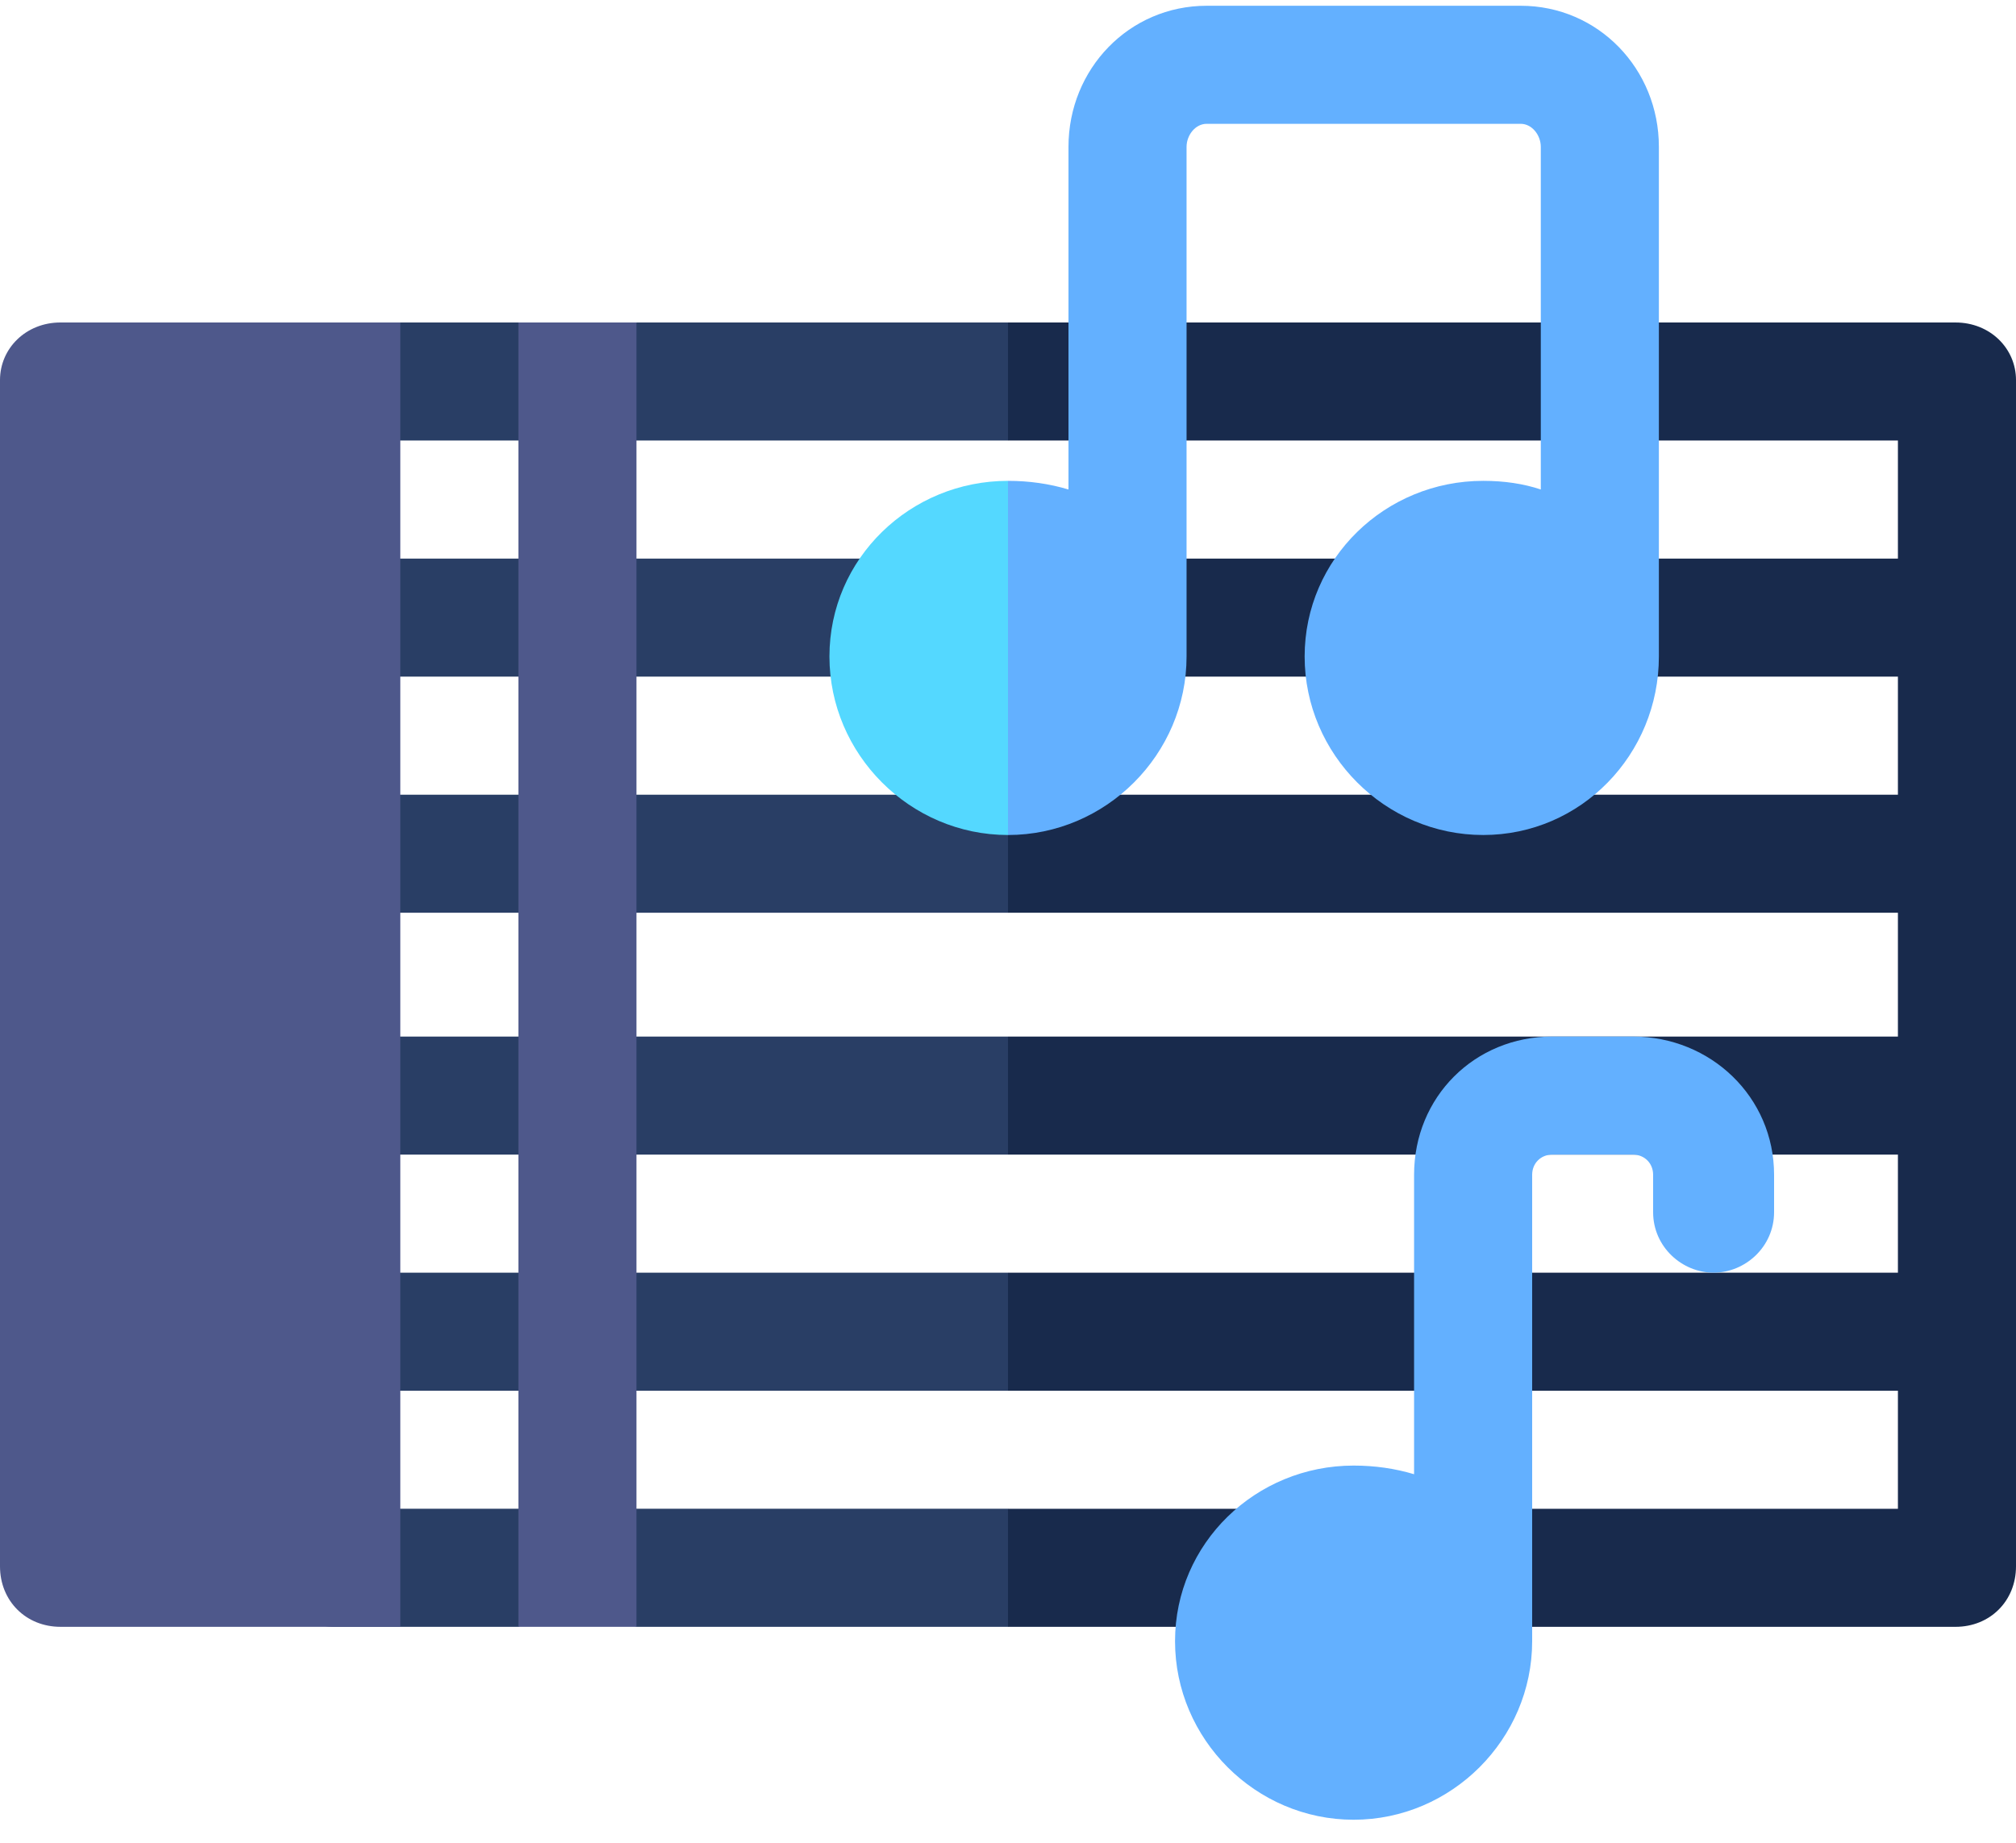
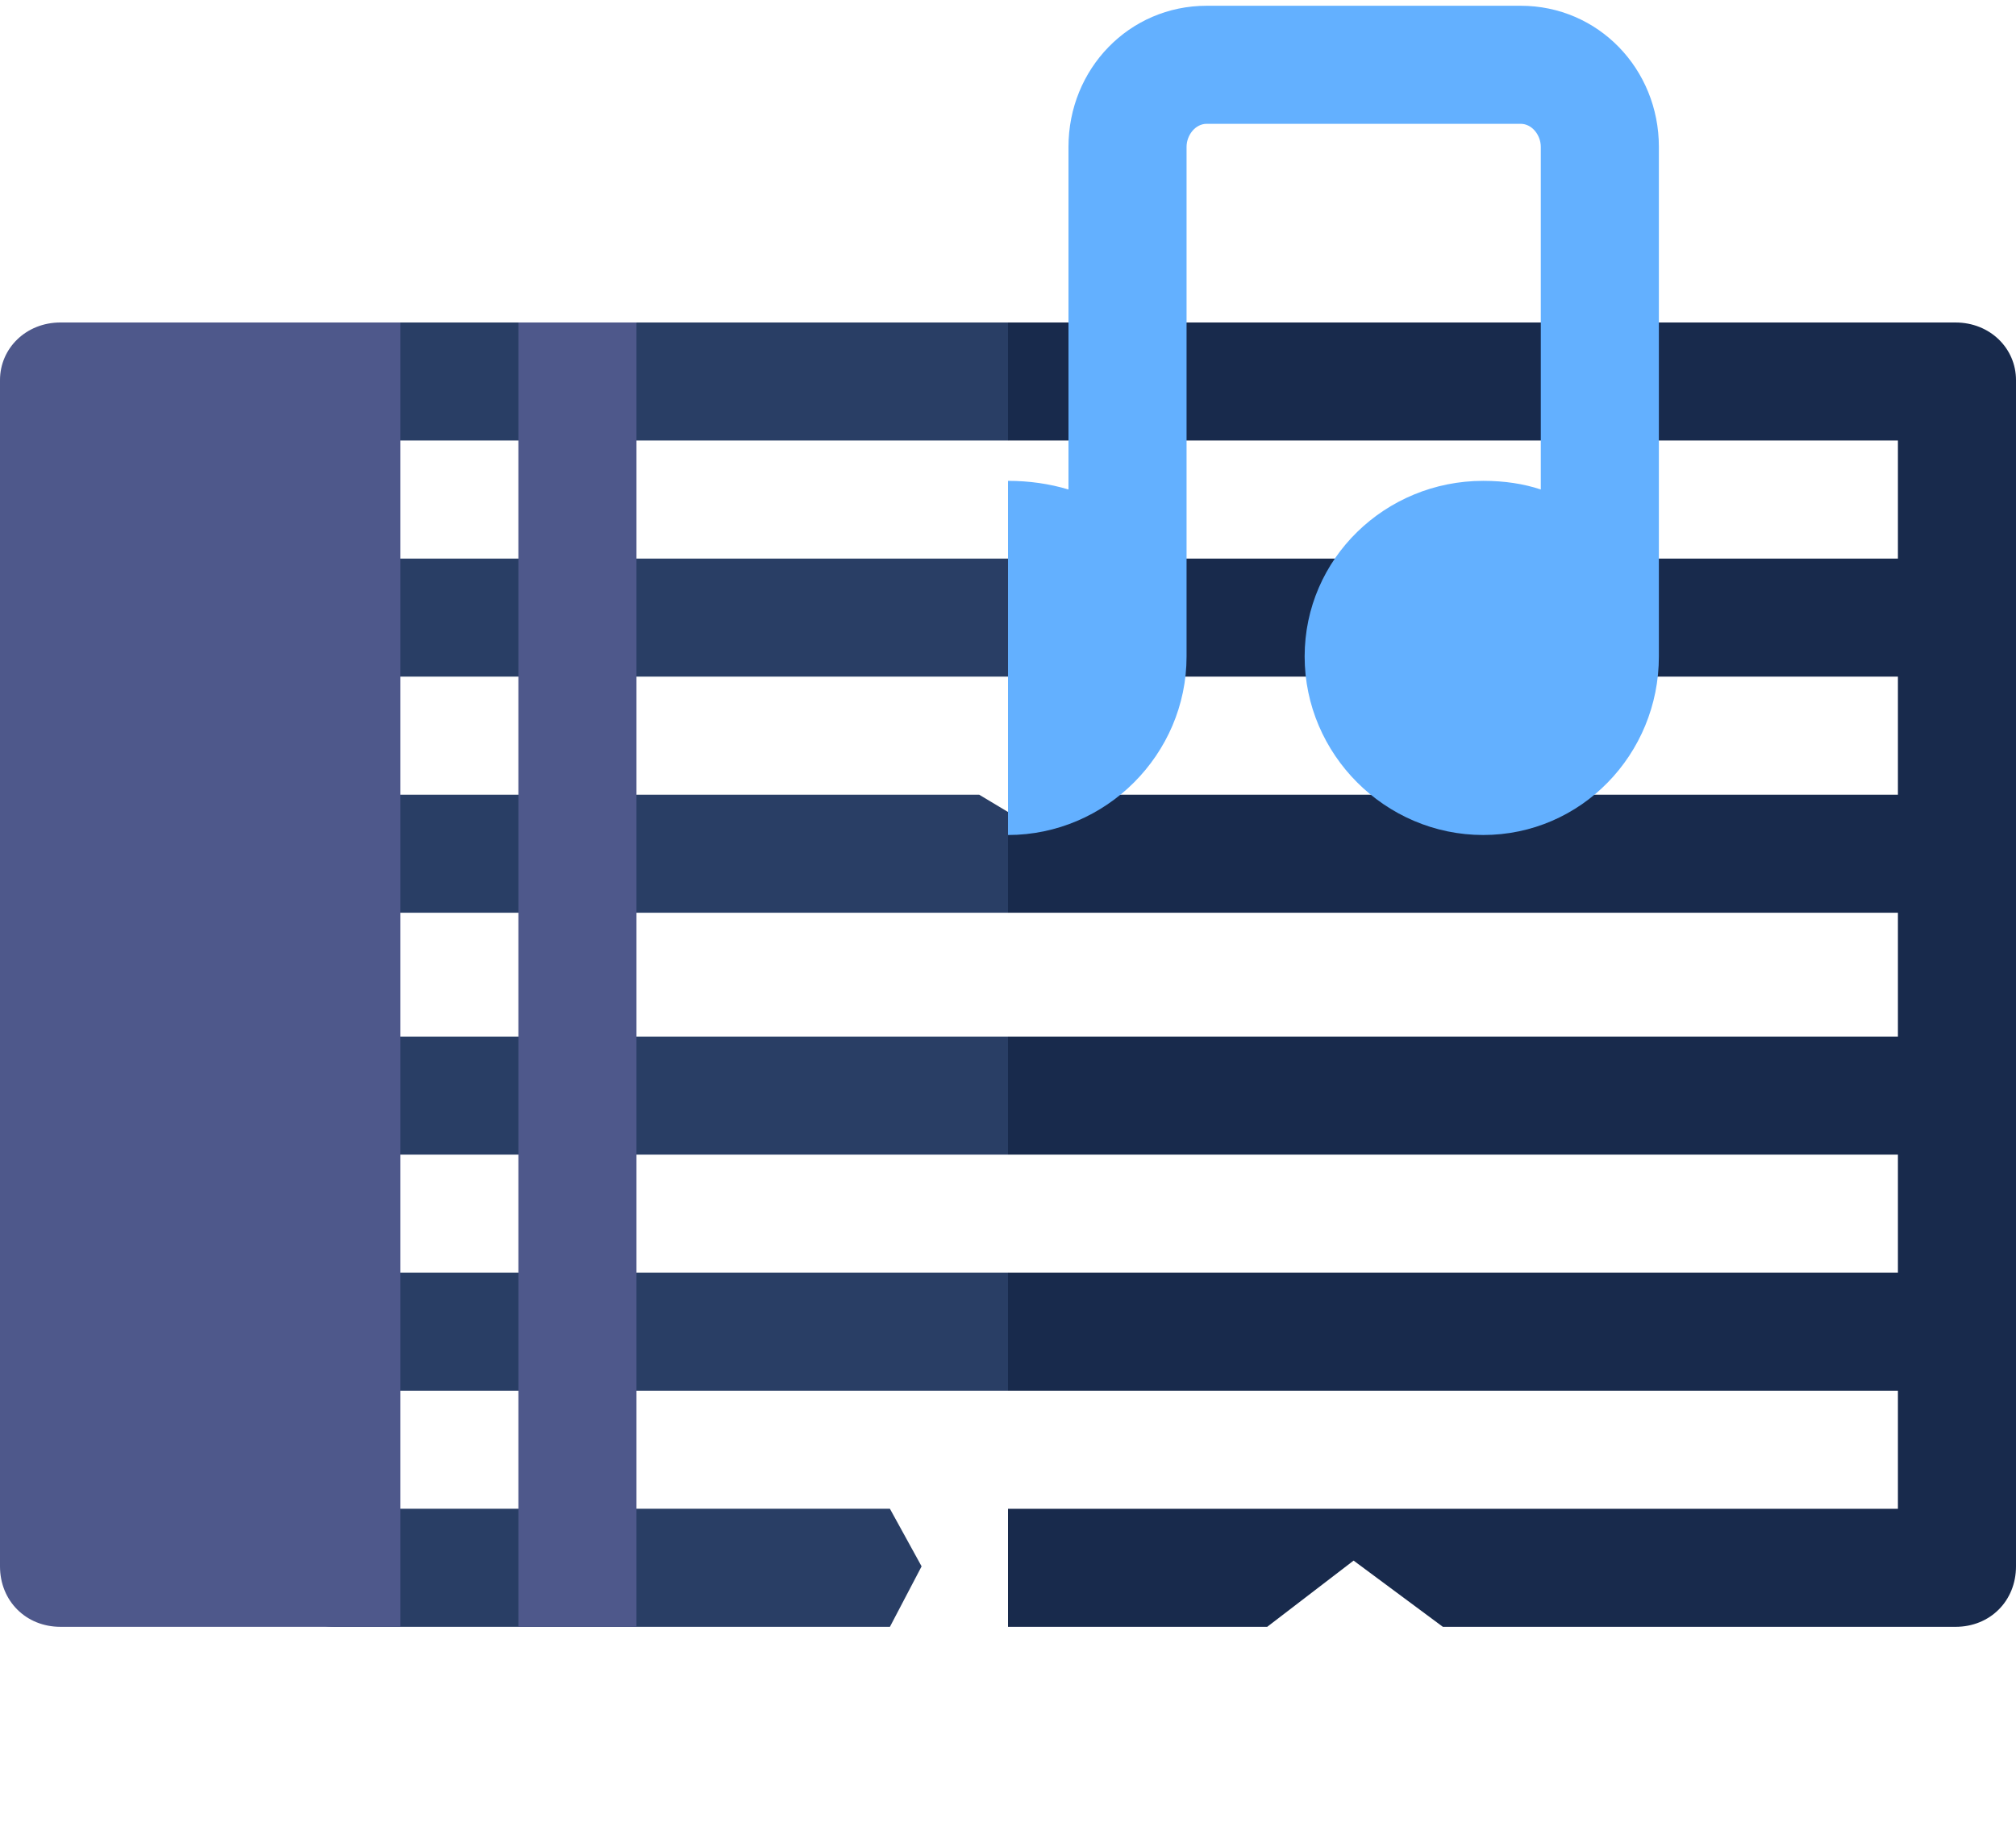
<svg xmlns="http://www.w3.org/2000/svg" version="1.2" viewBox="0 0 70 64" width="70" height="64">
  <style>.a{fill:#293e65}.b{fill:#182a4c}.c{fill:#4e588b}.d{fill:#63b0ff}.e{fill:#54d8ff}</style>
  <path class="a" d="m35 11.2h-12.9l-2 1.7-2.1-1.7h-5c-1.1 0-2.1 0.9-2.1 2 0 1.2 1 2.1 2.1 2.1h22l1-2.1z" />
  <path class="a" d="m13 19.4c-1.1 0-2.1 0.9-2.1 2.1 0 1.1 1 2 2.1 2h22l1-2-1-2.1z" />
  <path class="a" d="m10.9 29.7c0 1.1 1 2 2.1 2h22l1-2-1-1.5-1-0.6h-21c-1.1 0-2.1 0.9-2.1 2.1z" />
  <path class="a" d="m10.9 38c0 1.1 1 2.1 2.1 2.1h22l0.8-2.1-0.8-2h-22c-1.1 0-2.1 0.9-2.1 2z" />
  <path class="a" d="m10.9 46.2c0 1.2 1 2.1 2.1 2.1h22l0.8-2.1-0.8-2h-22c-1.1 0-2.1 0.9-2.1 2z" />
-   <path class="a" d="m9.6 54.4c0 1.2 0.9 2.1 2 2.1h6.4l2.1-1.1 2 1.1h12.9l1.1-2.1-1.1-2h-23.4c-1.1 0-2 0.9-2 2z" />
+   <path class="a" d="m9.6 54.4c0 1.2 0.9 2.1 2 2.1h6.4h12.9l1.1-2.1-1.1-2h-23.4c-1.1 0-2 0.9-2 2z" />
  <path class="b" d="m67.9 11.2h-32.9v4.1h30.9v4.1h-30.9v4.1h30.9v4.1h-13.1l-1.3 0.6-1.5-0.6h-14l-1 0.6v3.5h30.9v4.3h-30.9v4.1h30.9v4.1h-30.9v4.1h30.9v4.1h-30.9v4.1h9l3-2.3 3.1 2.3h17.8c1.2 0 2.1-0.9 2.1-2.1v-41.2c0-1.1-0.9-2-2.1-2z" />
  <path class="c" d="m13.9 56.5h-11.8c-1.2 0-2.1-0.9-2.1-2.1v-41.2c0-1.1 0.9-2 2.1-2h11.8z" />
-   <path class="d" d="m56.7 36h-2.8c-2.7 0-4.8 2.1-4.8 4.8v10.4q-1-0.3-2.1-0.3c-3.4 0-6.2 2.7-6.2 6.1 0 3.4 2.8 6.2 6.2 6.2 3.4 0 6.2-2.8 6.2-6.2v-16.2c0-0.4 0.3-0.7 0.7-0.7h2.8c0.4 0 0.7 0.3 0.7 0.7v1.3c0 1.2 1 2.1 2.1 2.1 1.1 0 2.1-0.9 2.1-2.1v-1.3c0-2.7-2.2-4.8-4.9-4.8z" />
  <path fill-rule="evenodd" class="c" d="m22.1 11.2v45.3h-4.1v-45.3z" />
-   <path class="e" d="m36.5 22.8l-1.5-6.1c-3.4 0-6.2 2.7-6.2 6.1 0 3.4 2.8 6.2 6.2 6.2z" />
  <path class="d" d="m52.8 0.2h-10.9c-2.7 0-4.8 2.2-4.8 4.9v11.9q-1-0.3-2.1-0.3 0 0 0 0v12.3q0 0 0 0c3.4 0 6.2-2.8 6.2-6.2v-17.7c0-0.4 0.3-0.8 0.7-0.8h10.9c0.4 0 0.7 0.4 0.7 0.8v11.9q-0.9-0.3-2-0.3c-3.4 0-6.2 2.7-6.2 6.1 0 3.4 2.8 6.2 6.2 6.2 3.4 0 6.1-2.8 6.1-6.2v-17.7c0-2.7-2.1-4.9-4.8-4.9z" />
</svg>